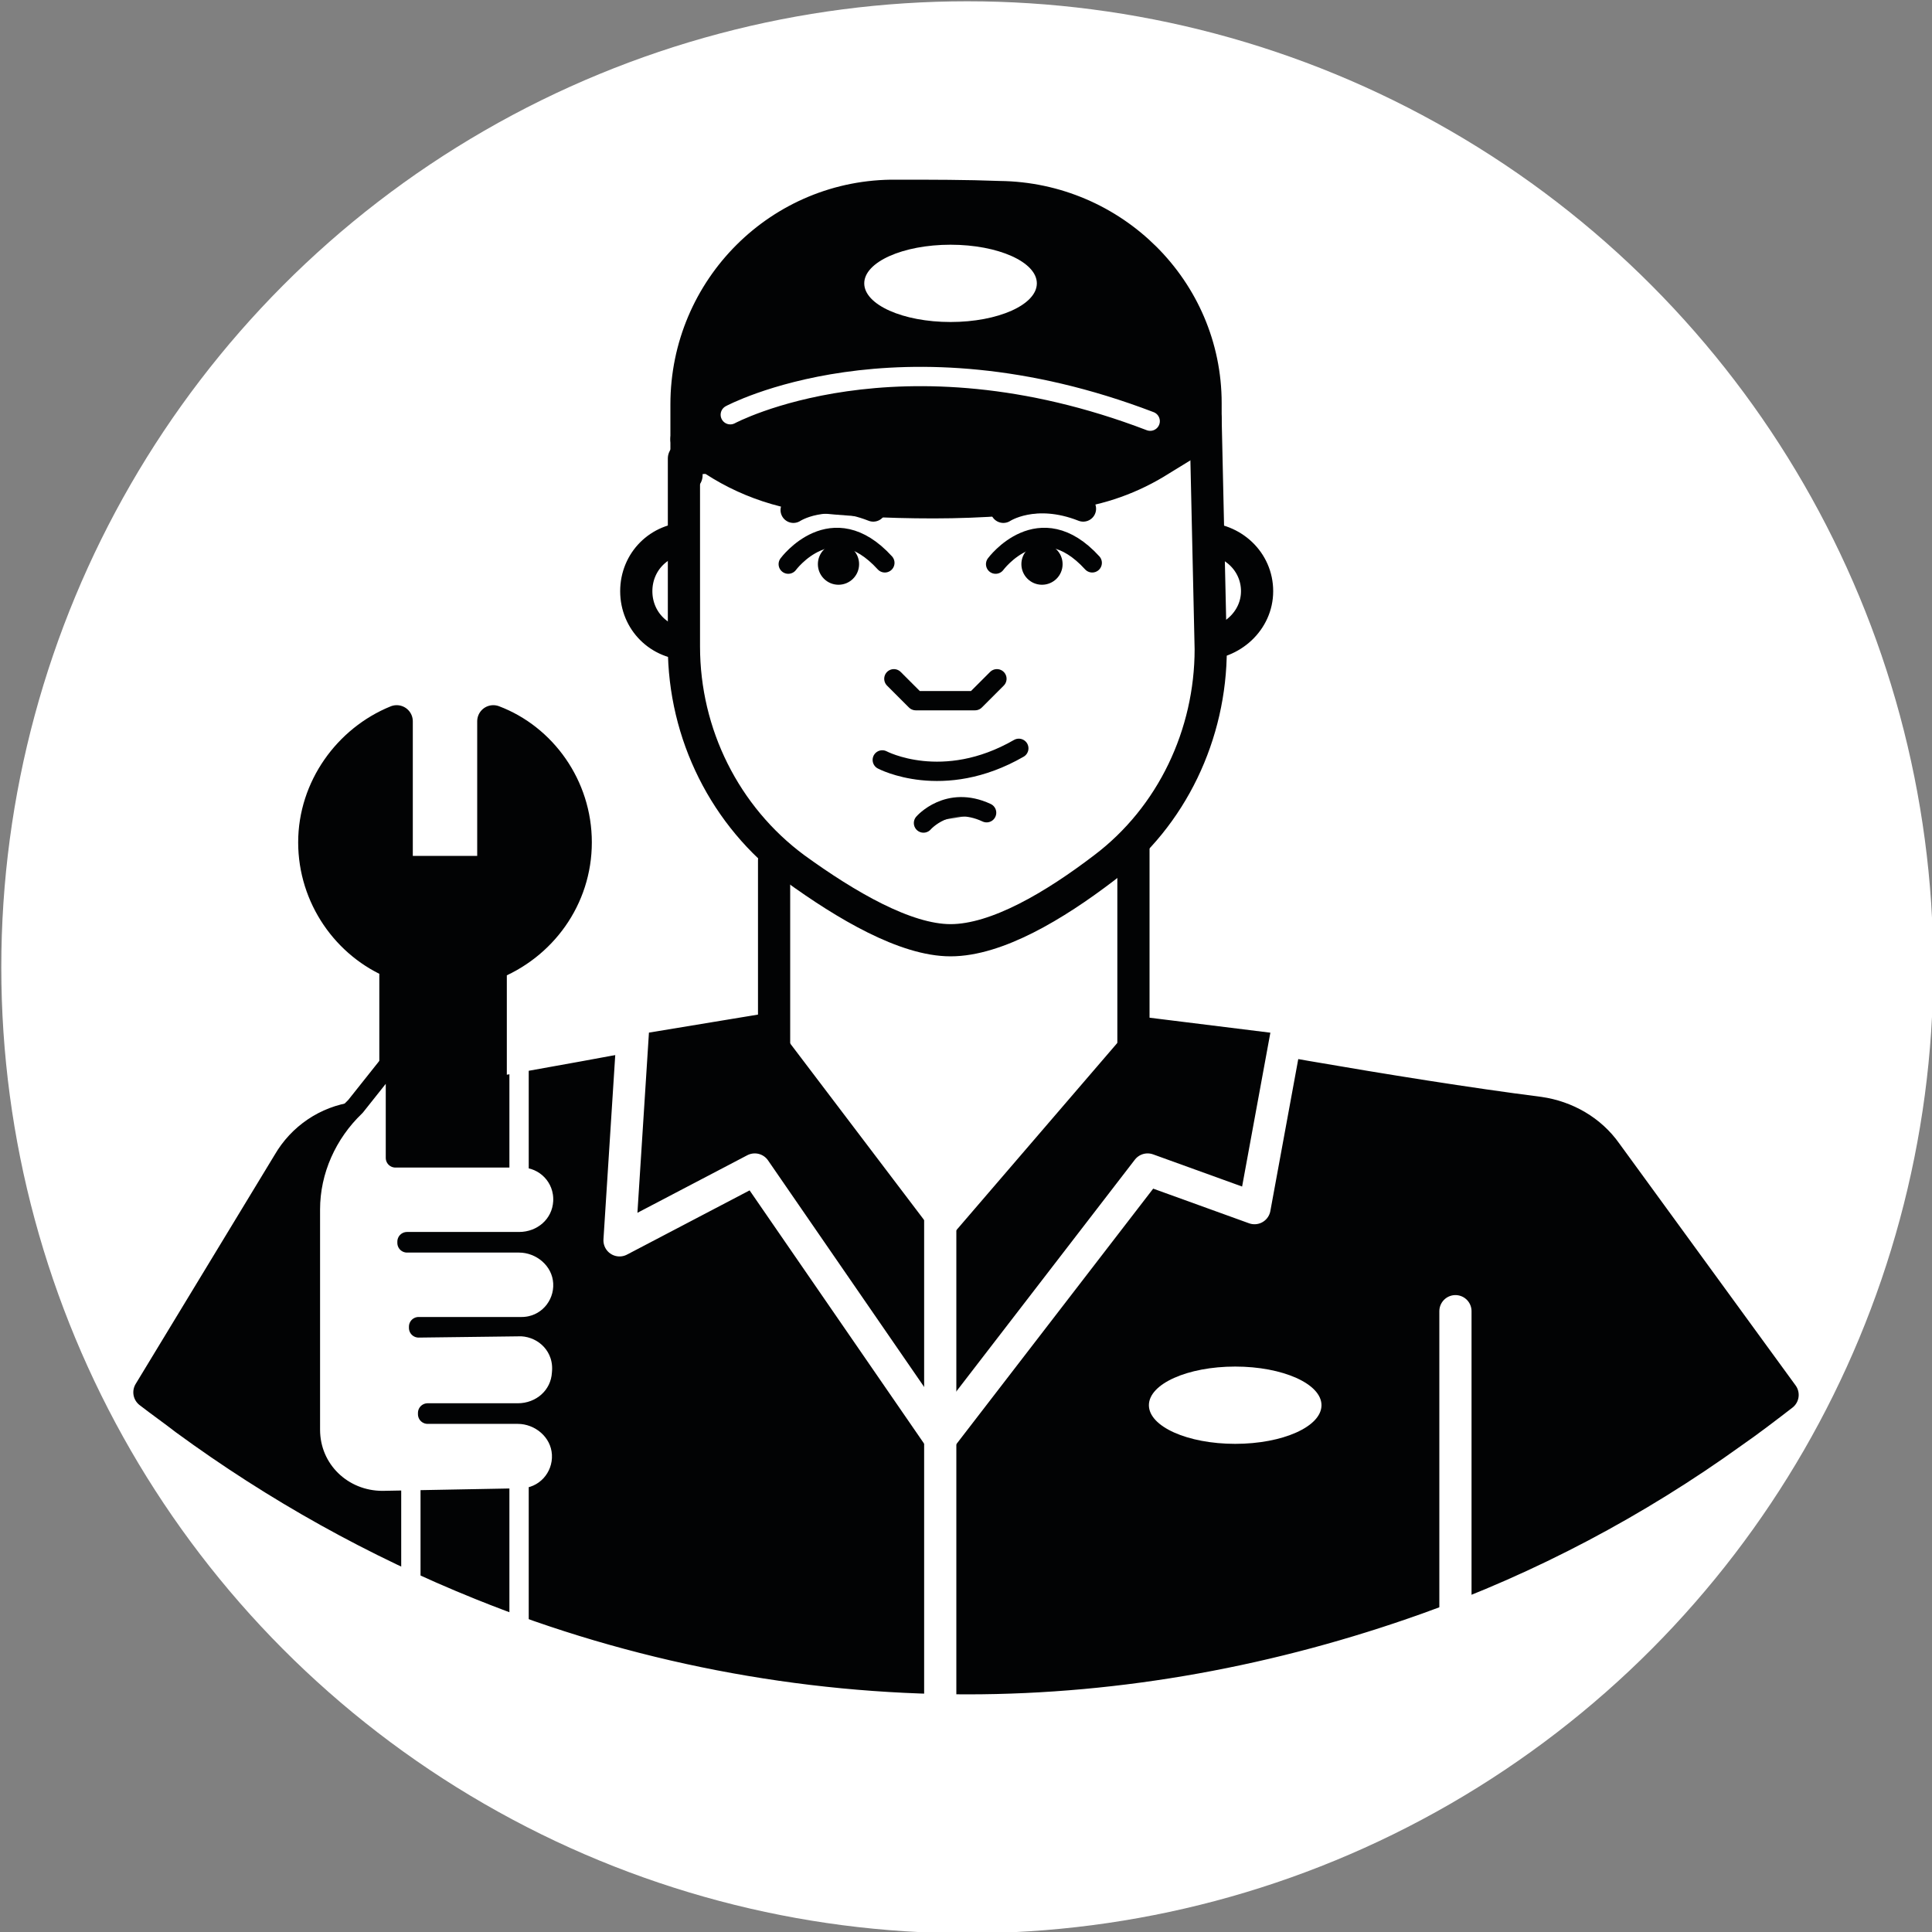
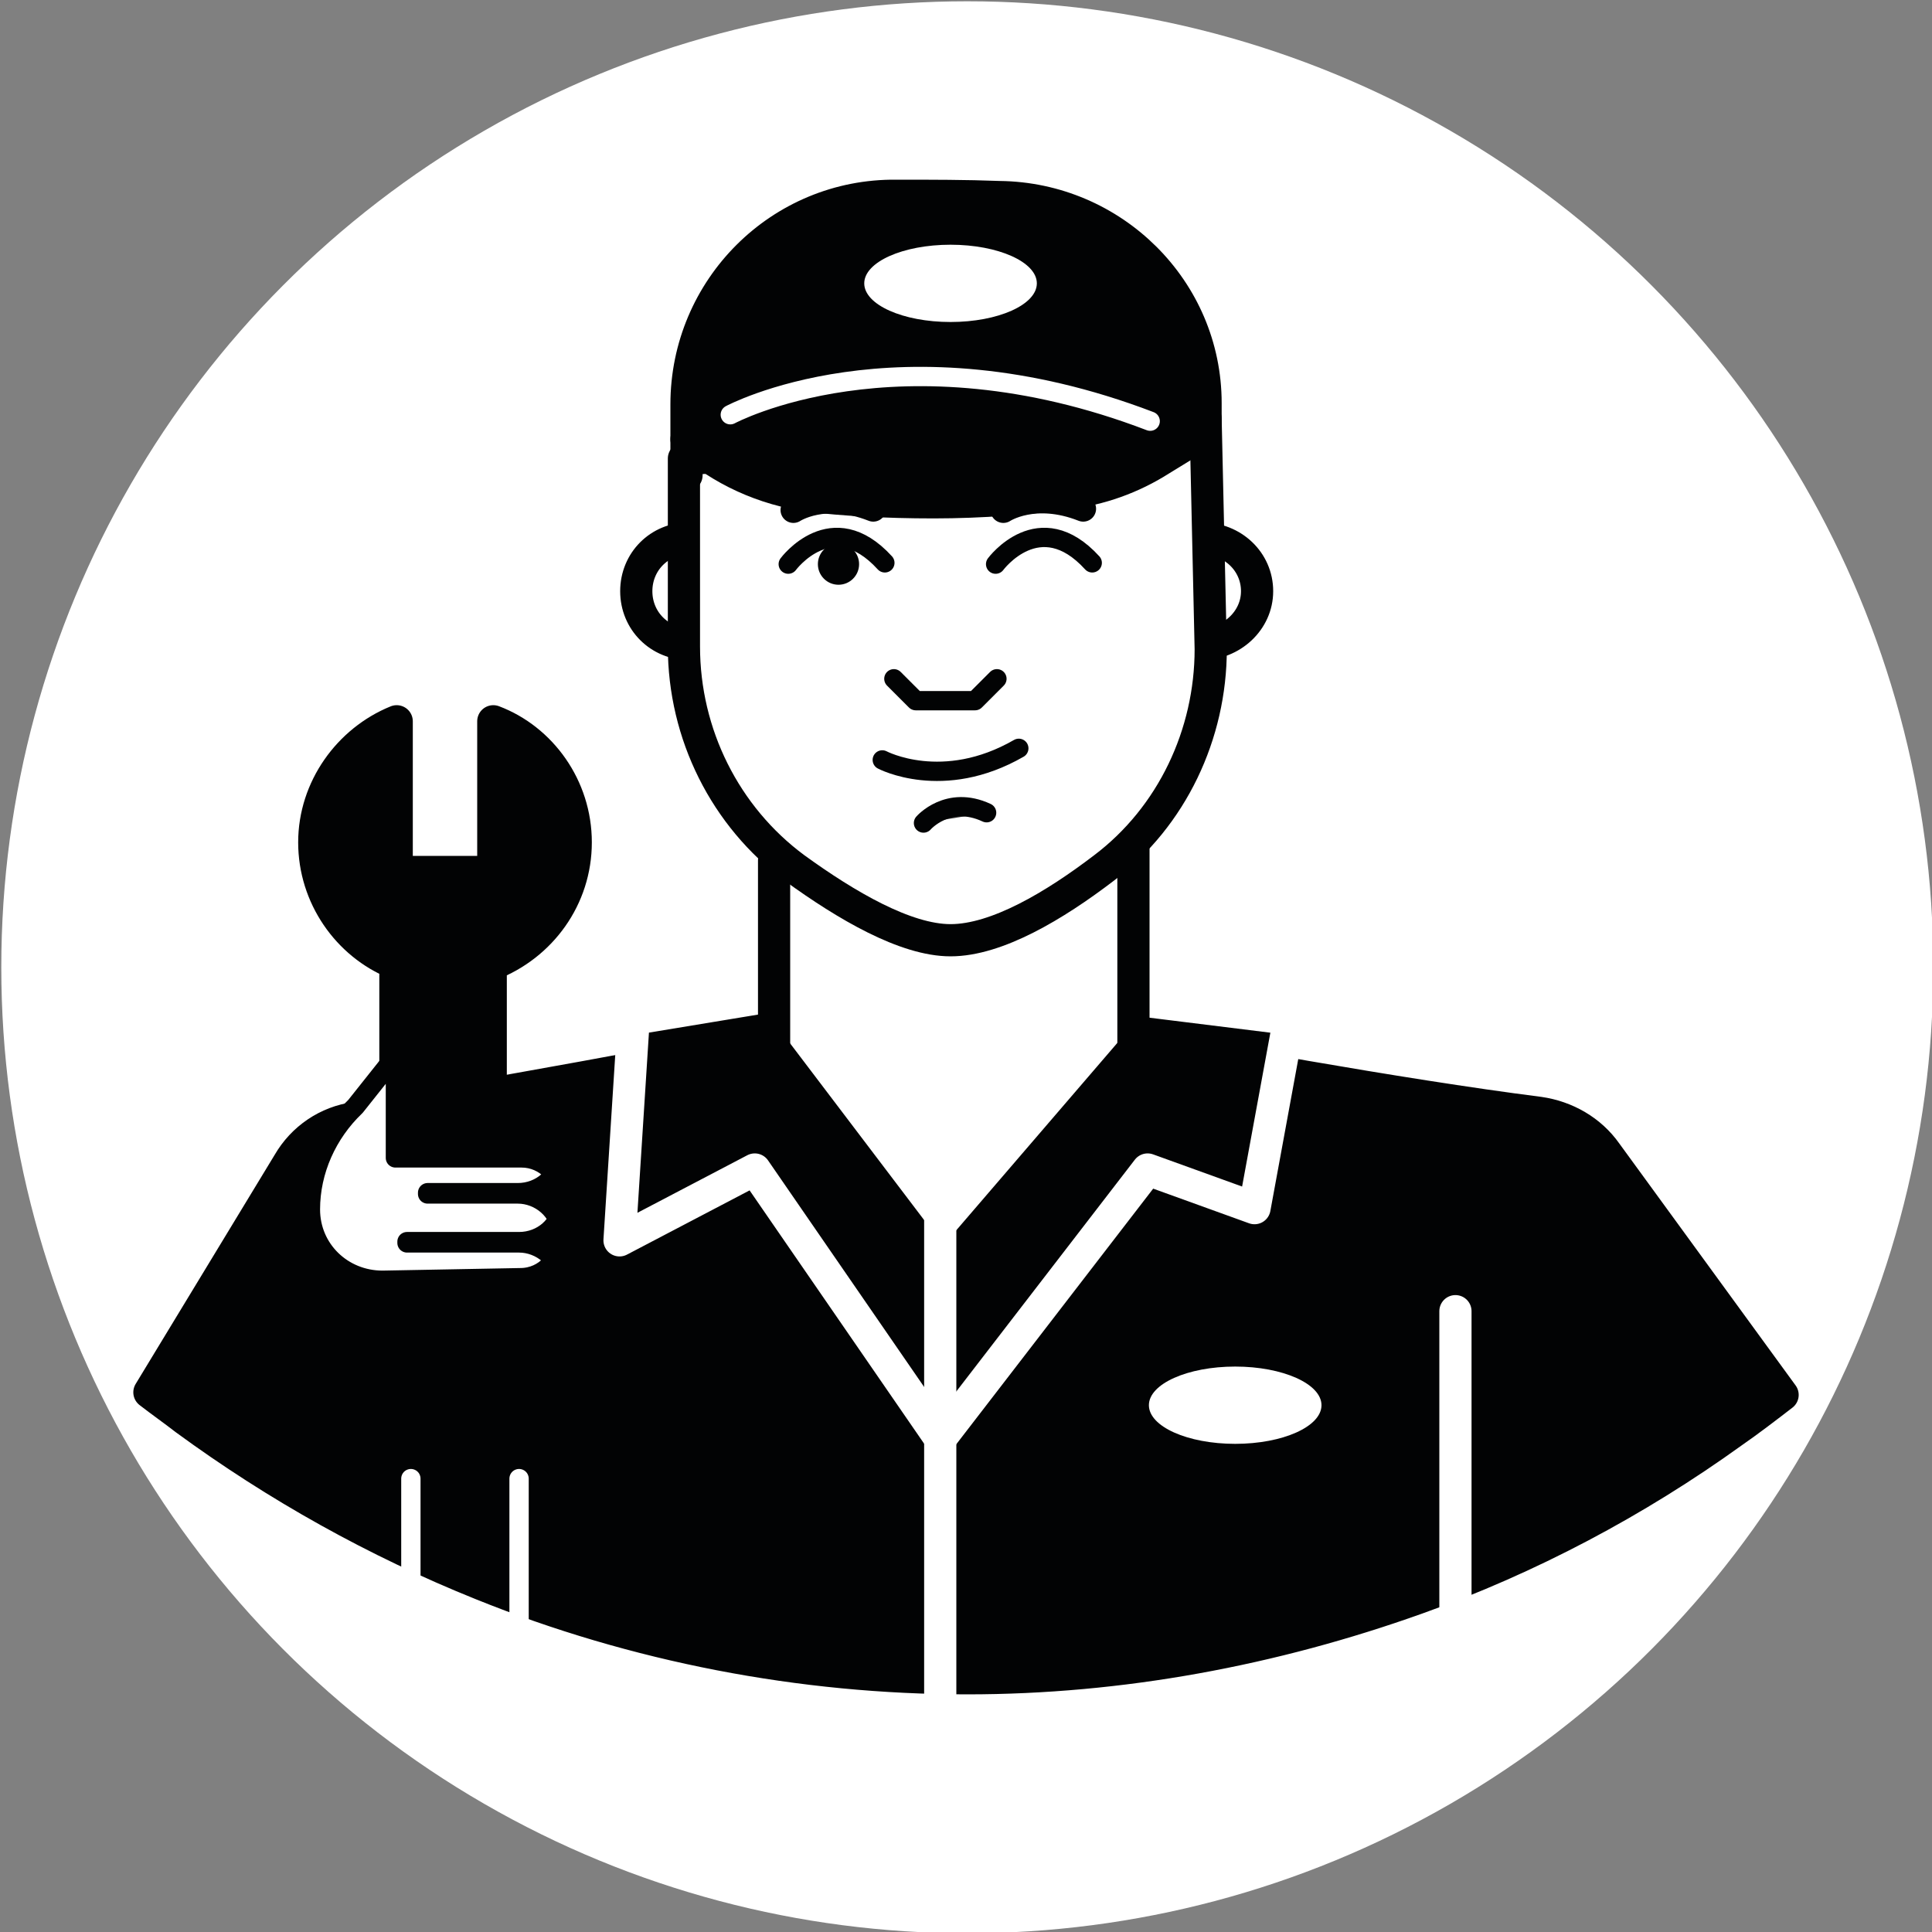
<svg xmlns="http://www.w3.org/2000/svg" version="1.1" id="Capa_1" x="0px" y="0px" viewBox="0 0 150 150" style="enable-background:new 0 0 150 150;" xml:space="preserve">
  <rect x="0" y="0" width="150" height="150" fill="#808080" stroke="none" />
  <style type="text/css">
	.st0{fill:#FFFFFF;}
	.st1{fill:#020304;stroke:#020304;stroke-width:2.5;stroke-linecap:round;stroke-linejoin:round;stroke-miterlimit:10;}
	.st2{fill:#2D2D2D;}
	.st3{fill:#020304;stroke:#FFFFFF;stroke-width:2.5;stroke-linecap:round;stroke-linejoin:round;stroke-miterlimit:10;}
	.st4{fill:#FFFFFF;stroke:#020304;stroke-width:1.5;stroke-linecap:round;stroke-linejoin:round;stroke-miterlimit:10;}
	.st5{fill:none;stroke:#FFFFFF;stroke-width:1.5;stroke-linecap:round;stroke-linejoin:round;stroke-miterlimit:10;}
	.st6{fill:#FFFFFF;stroke:#020304;stroke-width:2.5;stroke-linecap:round;stroke-linejoin:round;stroke-miterlimit:10;}
	.st7{fill:none;stroke:#020304;stroke-width:2.5;stroke-linecap:round;stroke-linejoin:round;stroke-miterlimit:10;}
	.st8{fill:#020304;}
	.st9{fill:none;stroke:#020304;stroke-width:2;stroke-linecap:round;stroke-linejoin:round;stroke-miterlimit:10;}
	.st10{fill:none;stroke:#020304;stroke-width:1.5;stroke-linecap:round;stroke-linejoin:round;stroke-miterlimit:10;}
	.st11{fill:#2D2D2D;stroke:#020304;stroke-width:1.5;stroke-linecap:round;stroke-linejoin:round;stroke-miterlimit:10;}
</style>
  <g>
    <circle class="st0" cx="75.1" cy="75.1" r="75" />
    <path class="st1" d="M138.4,108.3c-1.3,1-2.6,2-3.9,2.9c-7.5,5.4-15.8,9.8-24.5,12.9c-11.2,4-23,6.2-34.9,6.2   c-12.9,0-25.8-2.5-37.7-7.3c-8.2-3.3-15.9-7.6-23-12.8c-0.9-0.7-1.9-1.4-2.8-2.1l10.8-17.8c1.1-1.9,3-3.2,5.2-3.5   c8.3-1.5,28.1-4.9,32-6l14.9,22.5l13.2-22.2c5.1,1,20.8,3.9,31.8,5.3c2.1,0.3,4,1.4,5.2,3.1L138.4,108.3z" />
-     <path class="st2" d="M69.8,85.8" />
    <ellipse class="st0" cx="95.9" cy="109.1" rx="6.7" ry="3" />
    <polygon class="st3" points="60.1,77.3 49.2,79.1 48.1,96.3 58.6,90.8 73,111.7 89.1,90.8 97.4,93.8 100.1,79.1 88,77.6 73.3,94.7     " />
    <path class="st1" d="M44.7,65.4c0-4.3-2.7-8-6.4-9.4v11.7h-7.5V56c-3.7,1.5-6.4,5.2-6.4,9.4c0,4.2,2.6,7.9,6.3,9.4v42.3   c0,1.9,1.5,3.4,3.4,3.4h0.6c1.9,0,3.4-1.5,3.4-3.4V74.9C42,73.4,44.7,69.7,44.7,65.4z" />
-     <path class="st4" d="M40.5,103c1.9,0,3.3-1.6,3.2-3.4c-0.1-1.8-1.7-3.1-3.4-3.1l-8.7,0l0-0.1l8.7,0c1.8,0,3.3-1.3,3.4-3.1   c0.1-1.9-1.4-3.4-3.2-3.4h-9.8c0,0,0-8.1,0-7.9l-3.1,3.9c-2.2,2.1-3.5,5-3.5,8v17.1c0,3.1,2.5,5.5,5.6,5.5l10.7-0.2   c1.9,0,3.3-1.6,3.2-3.4c-0.1-1.8-1.7-3.1-3.4-3.1l-7,0l0-0.1l7,0c1.8,0,3.3-1.3,3.4-3.1C43.8,104.6,42.3,103.1,40.5,103l-8,0.1   l0-0.1H40.5z" />
-     <line class="st5" x1="40.3" y1="91.7" x2="40.3" y2="78.7" />
+     <path class="st4" d="M40.5,103c1.9,0,3.3-1.6,3.2-3.4c-0.1-1.8-1.7-3.1-3.4-3.1l-8.7,0l0-0.1l8.7,0c1.8,0,3.3-1.3,3.4-3.1   c0.1-1.9-1.4-3.4-3.2-3.4h-9.8c0,0,0-8.1,0-7.9l-3.1,3.9c-2.2,2.1-3.5,5-3.5,8c0,3.1,2.5,5.5,5.6,5.5l10.7-0.2   c1.9,0,3.3-1.6,3.2-3.4c-0.1-1.8-1.7-3.1-3.4-3.1l-7,0l0-0.1l7,0c1.8,0,3.3-1.3,3.4-3.1C43.8,104.6,42.3,103.1,40.5,103l-8,0.1   l0-0.1H40.5z" />
    <line class="st5" x1="40.3" y1="127.8" x2="40.3" y2="114.8" />
    <line class="st5" x1="31.9" y1="127.8" x2="31.9" y2="114.8" />
    <path class="st6" d="M53.5,50c-2.3,0-4.1-1.8-4.1-4.1c0-2.3,1.8-4.1,4.1-4.1" />
    <path class="st6" d="M93.3,50c2.3,0,4.3-1.8,4.3-4.1c0-2.3-1.9-4.1-4.3-4.1" />
    <path class="st7" d="M60.1,66.8v18.4c0,0,6.1,14,13.4,14.5C78,100,84.2,91.5,88,85.2V64.6" />
    <path class="st6" d="M93.6,32.5l0.4,17.9c0,6.6-3,13-8.3,17c-3.8,2.9-8.3,5.6-11.9,5.6h0c-3.5,0-8.1-2.7-12.1-5.6   c-5.4-4-8.6-10.4-8.6-17.2l0-14.6" />
-     <ellipse class="st8" cx="80.9" cy="43.8" rx="1.6" ry="1.6" />
    <ellipse class="st8" cx="65.1" cy="43.8" rx="1.6" ry="1.6" />
    <path class="st9" d="M61.6,39.6c0,0,2.4-1.6,6.2-0.1" />
    <path class="st9" d="M77.9,39.6c0,0,2.4-1.6,6.2-0.1" />
    <polyline class="st10" points="69.4,52.7 71.1,54.4 75.7,54.4 77.4,52.7  " />
    <path class="st10" d="M61.2,43.8c0,0,3.4-4.6,7.5-0.1" />
    <path class="st10" d="M77.3,43.8c0,0,3.4-4.6,7.5-0.1" />
    <path class="st1" d="M53.3,34.1c2.7,2.4,6,3.9,9.6,4.4c2.5,0.3,5.8,0.5,9.6,0.5c3.7,0,7.5-0.3,10.3-0.7c2.6-0.3,5.1-1.2,7.3-2.6   l3.1-1.9c0,0-7.7-3.7-20.8-3.7C63,30.2,53.3,34.1,53.3,34.1L53.3,34.1z" />
    <path class="st1" d="M53.3,36.9v-5.5c0-9,7.3-16.3,16.3-16.2c2.7,0,5.4,0,8,0.1c8.8,0.1,16,7.2,16,16v2.6" />
    <ellipse class="st0" cx="73.8" cy="22" rx="6.7" ry="3" />
    <path class="st0" d="M67.3,62.1c0,0,3-4.1,6.4-4.1c3.4,0,6.8,4.1,6.8,4.1s-2.4,3.3-6.7,3.6C69.4,66,67.3,62.1,67.3,62.1z" />
    <path class="st10" d="M79.1,58.1c-5.9,3.4-10.6,0.9-10.6,0.9" />
    <path class="st11" d="M71.7,63.9c0,0,1.9-2.2,4.9-0.8" />
    <path class="st5" d="M56.7,32.2c0,0,13-7,32.6,0.5" />
    <line class="st3" x1="73" y1="93.6" x2="73" y2="133.3" />
    <line class="st3" x1="113" y1="101.8" x2="113" y2="125.2" />
  </g>
</svg>